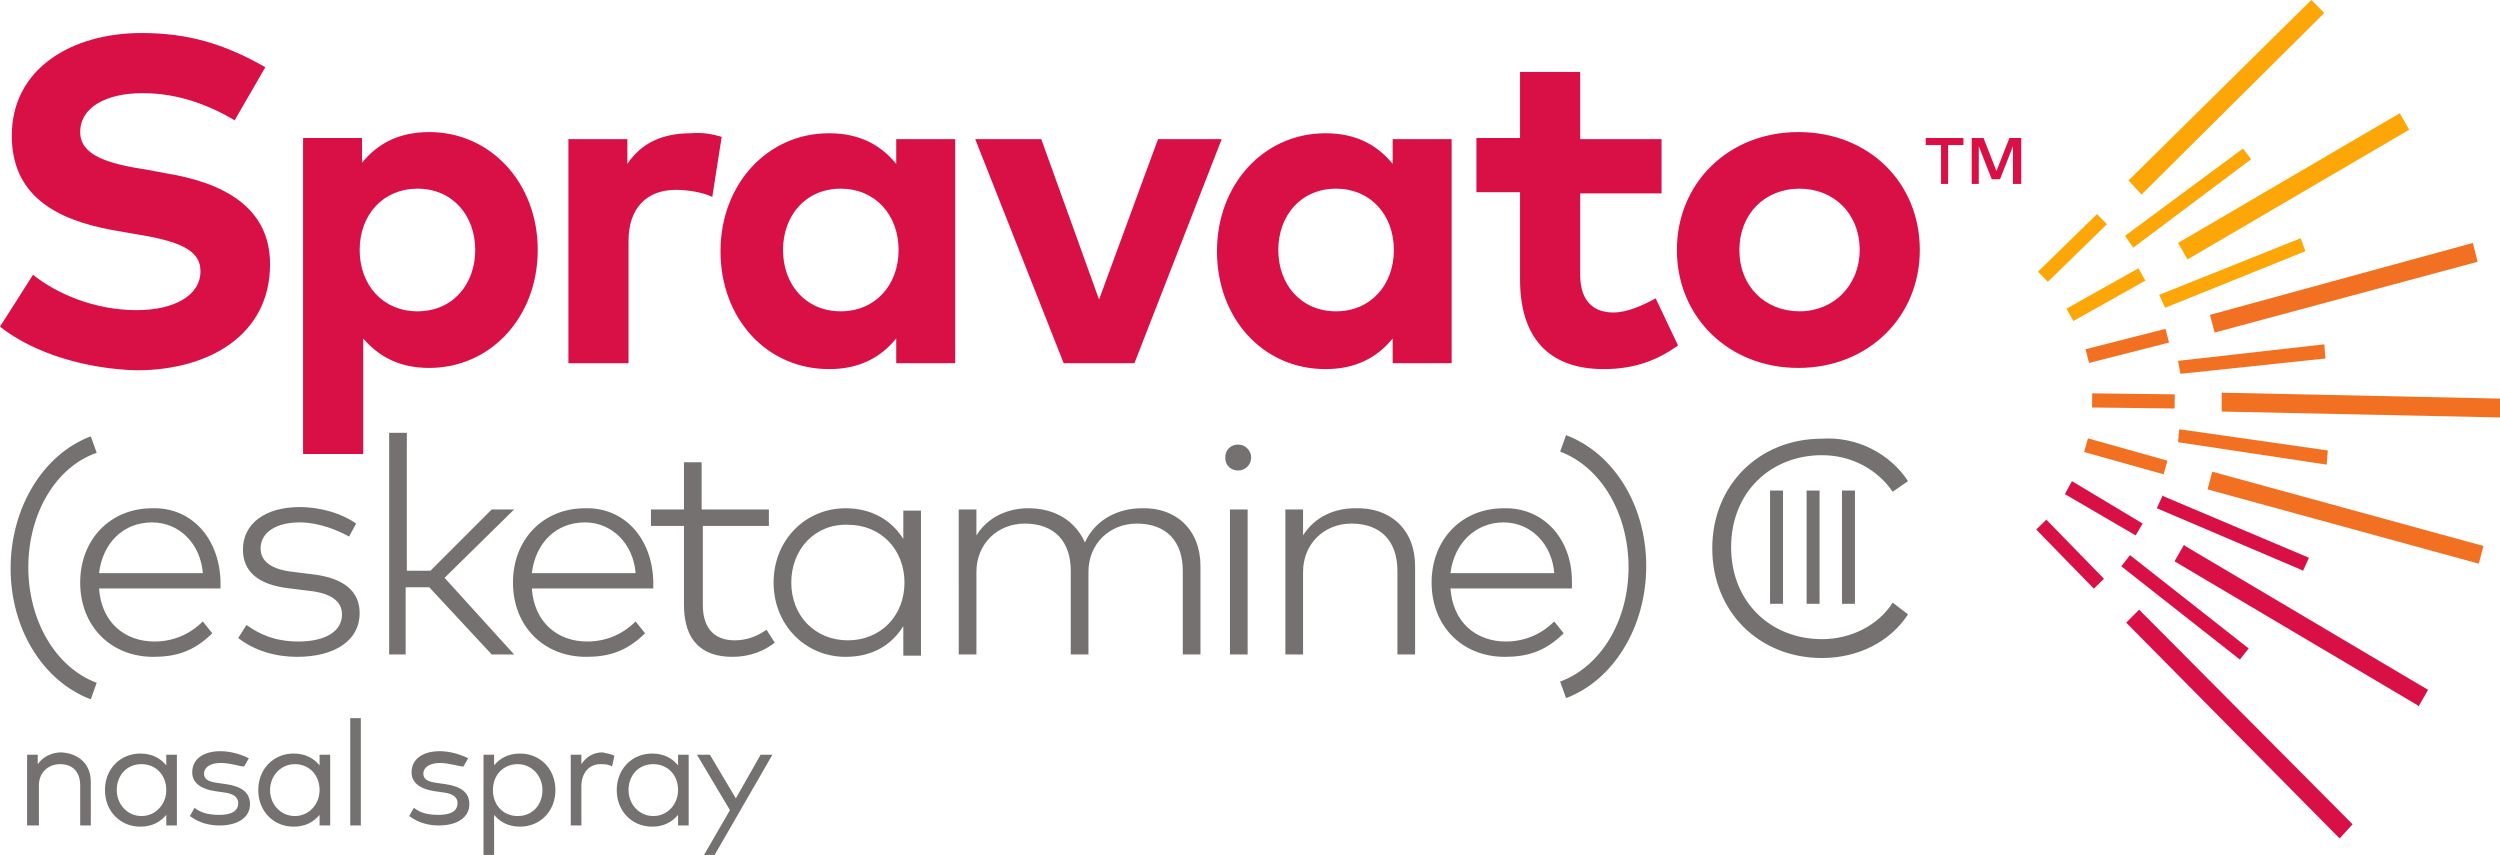
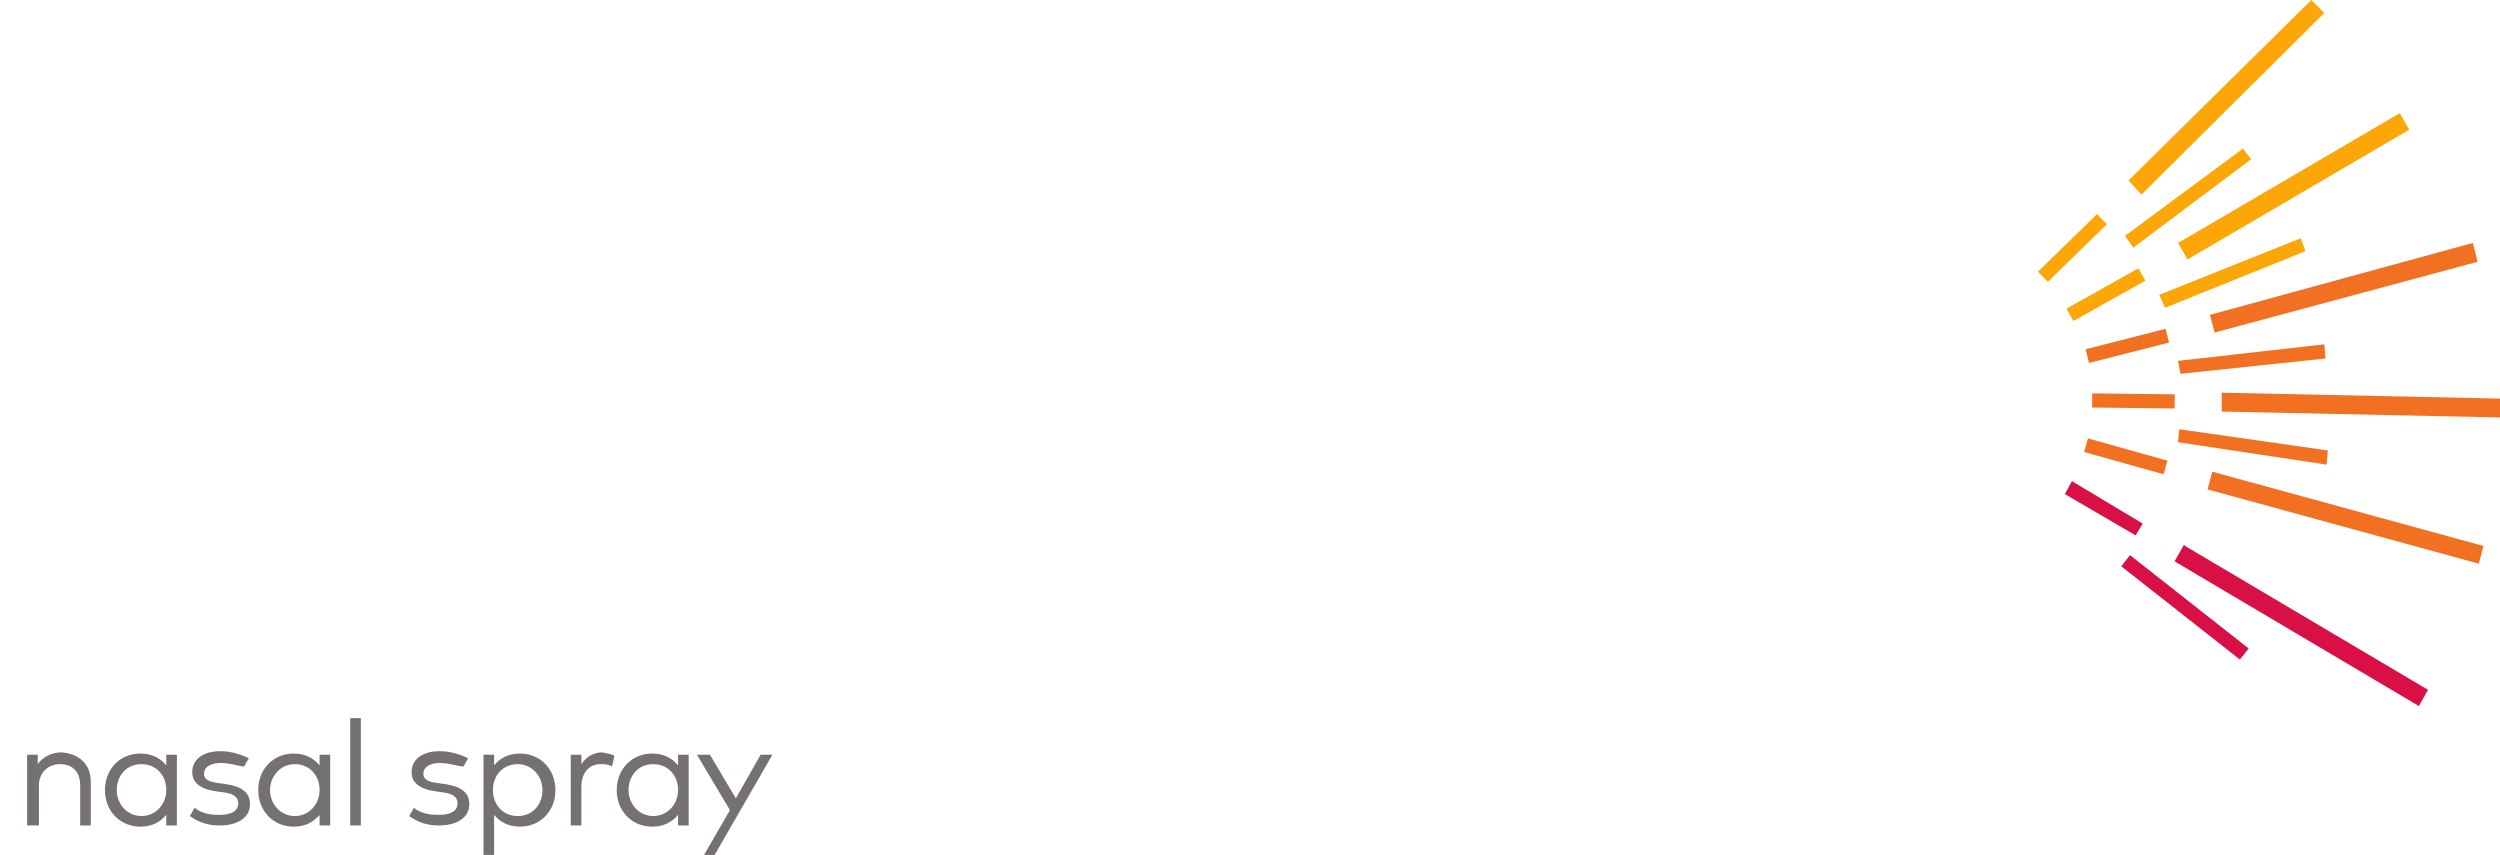
<svg xmlns="http://www.w3.org/2000/svg" version="1.1" id="Logo" x="0px" y="0px" width="212px" height="72.5px" viewBox="0 0 212 72.5" style="enable-background:new 0 0 212 72.5;" xml:space="preserve">
  <style type="text/css">
	.st0{fill:#D91046;}
	.st1{fill:#F27021;}
	.st2{fill:#FDA607;}
	.st3{fill:#757171;}
</style>
  <polygon class="st0" points="205.1,59.9 205.9,58.5 185.3,46.3 185.2,46.2 184.4,47.6 205,59.8 " />
-   <polygon class="st0" points="183.5,42.1 195.8,47.3 195.3,48.4 195.1,48.3 182.9,43.1 183.4,42 " />
  <rect x="184.7" y="45.1" transform="matrix(0.618 -0.786 0.786 0.618 30.29 165.323)" class="st0" width="1.2" height="12.8" />
  <polygon class="st0" points="181.1,45.4 175.1,41.9 175.7,40.8 181.7,44.4 " />
-   <rect x="174.9" y="43.4" transform="matrix(0.716 -0.698 0.698 0.716 17.149 135.91)" class="st0" width="1.2" height="7" />
-   <polygon class="st0" points="181.4,51.7 180.3,52.8 198.4,71.1 199.5,69.9 " />
  <polygon class="st1" points="210.6,46.3 187.6,40 187.2,41.5 210.2,47.8 " />
  <polygon class="st1" points="212,33.8 188.4,33.3 188.4,34.9 212,35.4 " />
  <polygon class="st1" points="184.8,36.4 197.4,38.2 197.3,39.4 184.7,37.5 " />
  <polygon class="st1" points="184.7,30.6 197.1,29.2 197.2,30.4 184.9,31.7 " />
  <rect x="180.4" y="30.5" transform="matrix(1.203205e-02 -1 1 1.203205e-02 144.736 214.589)" class="st1" width="1.2" height="7" />
  <rect x="179.7" y="35.3" transform="matrix(0.27 -0.963 0.963 0.27 94.221 201.851)" class="st1" width="1.2" height="7" />
  <rect x="176.9" y="28.7" transform="matrix(0.969 -0.247 0.247 0.969 -1.65 45.499)" class="st1" width="7" height="1.2" />
  <polygon class="st1" points="209.7,20.6 187.4,26.7 187.8,28.2 210.1,22.2 " />
  <polygon class="st2" points="184.7,20.6 185.5,22 204.3,11 203.5,9.6 " />
  <polygon class="st2" points="180.9,21 180.2,20 190.2,12.6 190.9,13.5 " />
  <polygon class="st2" points="180.5,15.3 181.6,16.5 197.1,1.1 196,0 " />
  <polygon class="st2" points="183.6,26.1 183.1,25 195.1,20.2 195.5,21.3 " />
  <rect x="172.3" y="20.5" transform="matrix(0.716 -0.698 0.698 0.716 35.142 128.627)" class="st2" width="7" height="1.2" />
  <rect x="175.1" y="24.3" transform="matrix(0.872 -0.489 0.489 0.872 10.667 90.608)" class="st2" width="7" height="1.2" />
  <path id="Nasal_Spray" class="st3" d="M7.7,66.3V70H6.8v-3.4c0-1.1-0.6-1.8-1.7-1.8c-1,0-1.8,0.7-1.8,1.8V70H2.3v-6h0.9v0.8  c0.5-0.7,1.3-1,2-1C6.7,63.9,7.7,64.8,7.7,66.3z M14.1,70v-0.9c-0.5,0.6-1.2,1-2.2,1c-1.7,0-3-1.3-3-3.1c0-1.8,1.3-3.1,3-3.1  c1,0,1.7,0.4,2.2,1V64H15v6H14.1z M9.9,67c0,1.2,0.9,2.2,2.1,2.2c1.2,0,2.1-1,2.1-2.2c0-1.3-0.9-2.2-2.1-2.2  C10.7,64.8,9.9,65.8,9.9,67z M18.7,64.7c-0.9,0-1.4,0.4-1.4,0.9c0,0.5,0.4,0.7,1.2,0.8l0.7,0.1c1.3,0.2,2,0.7,2,1.7  c0,1.1-1,1.8-2.6,1.8c-0.8,0-1.7-0.2-2.5-0.8l0.4-0.7c0.5,0.4,1.1,0.6,2.1,0.6c1,0,1.6-0.3,1.6-1c0-0.5-0.4-0.8-1.2-0.9l-0.7-0.1  c-1.4-0.2-2-0.8-2-1.6c0-1.1,0.9-1.8,2.4-1.8c0.9,0,1.8,0.3,2.4,0.6l-0.4,0.7C20.3,65,19.6,64.7,18.7,64.7z M27.1,70v-0.9  c-0.5,0.6-1.2,1-2.2,1c-1.7,0-3-1.3-3-3.1c0-1.8,1.3-3.1,3-3.1c1,0,1.7,0.4,2.2,1V64H28v6H27.1z M22.9,67c0,1.2,0.9,2.2,2.1,2.2  c1.2,0,2.1-1,2.1-2.2c0-1.3-0.9-2.2-2.1-2.2C23.8,64.8,22.9,65.8,22.9,67z M29.7,70v-9.1h0.9V70H29.7z M37.3,64.7  c-0.9,0-1.4,0.4-1.4,0.9c0,0.5,0.4,0.7,1.2,0.8l0.7,0.1c1.3,0.2,2,0.7,2,1.7c0,1.1-1,1.8-2.6,1.8c-0.8,0-1.7-0.2-2.5-0.8l0.4-0.7  c0.5,0.4,1.1,0.6,2.1,0.6c1,0,1.6-0.3,1.6-1c0-0.5-0.4-0.8-1.2-0.9l-0.7-0.1c-1.4-0.2-2-0.8-2-1.6c0-1.1,0.9-1.8,2.4-1.8  c0.9,0,1.8,0.3,2.4,0.6l-0.4,0.7C38.9,65,38.1,64.7,37.3,64.7z M47.1,67c0,1.8-1.3,3.1-3,3.1c-1,0-1.7-0.4-2.2-1v3.4H41V64h0.9v0.9  c0.5-0.6,1.2-1,2.2-1C45.8,63.9,47.1,65.2,47.1,67z M41.8,67c0,1.3,0.9,2.2,2.1,2.2c1.3,0,2.1-1,2.1-2.2c0-1.2-0.9-2.2-2.1-2.2  C42.7,64.8,41.8,65.7,41.8,67z M52.1,64.1L51.9,65c-0.3-0.2-0.7-0.2-1-0.2c-0.9,0-1.6,0.7-1.6,1.9V70h-0.9v-6h0.9v0.8  c0.4-0.6,1-1,1.8-1C51.4,63.9,51.8,63.9,52.1,64.1z M57.5,70v-0.9c-0.5,0.6-1.2,1-2.2,1c-1.7,0-3-1.3-3-3.1c0-1.8,1.3-3.1,3-3.1  c1,0,1.7,0.4,2.2,1V64h0.9v6H57.5z M53.3,67c0,1.2,0.9,2.2,2.1,2.2c1.2,0,2.1-1,2.1-2.2c0-1.3-0.9-2.2-2.1-2.2  C54.1,64.8,53.3,65.8,53.3,67z M59.7,72.5l2.2-3.8L59.1,64h1.1l2.2,3.7l2.1-3.7h1l-4.9,8.5H59.7z" />
-   <path id="Esketamine" class="st3" d="M2.4,48.1c0,4.5,2.3,8.5,5.8,9.8l-0.5,1.4c-4-1.5-6.8-5.9-6.8-11.1c0-5.2,2.8-9.7,6.8-11.2  l0.5,1.4C4.7,39.6,2.4,43.6,2.4,48.1z M18.7,49.3c0,0.2,0,0.4,0,0.6H8.4c0.2,2.9,2.2,4.5,4.7,4.5c1.7,0,3.1-0.7,4.1-1.7l0.8,1  c-1.6,1.6-3.2,2-5,2c-3.6,0-6.2-2.6-6.2-6.3c0-3.7,2.6-6.3,6.1-6.3C16.2,43,18.6,45.6,18.7,49.3z M8.4,48.6h8.8  c-0.2-2.5-2-4.3-4.3-4.3C10.4,44.3,8.7,46.1,8.4,48.6z M25.4,44.3c-1.9,0-3.3,0.8-3.3,2.2c0,1.1,0.9,1.8,2.8,2l1.6,0.2  c2.6,0.3,4,1.4,4,3.3c0,2.3-2.1,3.7-5.3,3.7c-1.8,0-3.6-0.5-5-1.6l0.7-1.1c1,0.7,2.3,1.4,4.4,1.4c2.2,0,3.7-0.8,3.7-2.3  c0-1.1-0.9-1.8-2.8-2l-1.6-0.2c-2.8-0.3-4-1.5-4-3.3c0-2.2,1.9-3.6,4.8-3.6c1.9,0,3.7,0.6,4.8,1.4l-0.6,1.1  C28.7,45,27.1,44.3,25.4,44.3z M36.5,48.4l5.2-5.2h1.9L37.7,49l5.9,6.5h-1.9l-5.3-5.7h-2v5.7H33V36.7h1.5v11.7H36.5z M55.4,49.3  c0,0.2,0,0.4,0,0.6H45.1c0.2,2.9,2.2,4.5,4.7,4.5c1.7,0,3.1-0.7,4.1-1.7l0.8,1c-1.6,1.6-3.2,2-5,2c-3.6,0-6.2-2.6-6.2-6.3  c0-3.7,2.6-6.3,6.1-6.3C52.9,43,55.3,45.6,55.4,49.3z M45.1,48.6h8.8c-0.2-2.5-2-4.3-4.3-4.3C47.1,44.3,45.4,46.1,45.1,48.6z   M59.6,44.6v6.7c0,2.1,1.1,3,2.7,3c1.1,0,2-0.4,2.7-0.9l0.7,1.1c-0.9,0.7-2.1,1.2-3.6,1.2c-2.6,0-4.1-1.4-4.1-4.4v-6.7h-2.8v-1.4  h2.8v-4h1.5v4h5.7v1.4H59.6z M76.6,55.5v-2.4c-1,1.6-2.6,2.6-4.9,2.6c-3.4,0-6.1-2.7-6.1-6.3c0-3.6,2.7-6.3,6.1-6.3  c2.2,0,3.9,1,4.9,2.6v-2.4h1.5v12.3H76.6z M67.1,49.4c0,2.8,2,4.9,4.8,4.9c2.8,0,4.8-2.1,4.8-4.9c0-2.8-2-4.9-4.8-4.9  C69.1,44.4,67.1,46.6,67.1,49.4z M101.8,48v7.5h-1.5v-7.1c0-2.5-1.4-4-3.9-4c-2.3,0-4.1,1.7-4.1,4.1v7h-1.5v-7.1c0-2.5-1.4-4-3.9-4  c-2.3,0-4.1,1.7-4.1,4.1v7h-1.5V43.2h1.5v2.2c1-1.6,2.7-2.3,4.4-2.3c2.3,0,4,1.1,4.8,2.9c0.9-2,2.9-2.9,4.8-2.9  C99.7,43,101.8,44.9,101.8,48z M106.1,38.8c0,0.6-0.5,1.1-1.1,1.1c-0.6,0-1.1-0.4-1.1-1.1c0-0.6,0.4-1.1,1.1-1.1  C105.6,37.7,106.1,38.2,106.1,38.8z M104.3,55.5V43.2h1.5v12.3H104.3z M120,48v7.5h-1.5v-7.1c0-2.5-1.4-4-3.9-4  c-2.3,0-4.1,1.7-4.1,4.1v7h-1.5V43.2h1.5v2.2c1-1.6,2.7-2.3,4.4-2.3C117.9,43,120,44.9,120,48z M133.3,49.3c0,0.2,0,0.4,0,0.6H123  c0.2,2.9,2.2,4.5,4.7,4.5c1.7,0,3.1-0.7,4.1-1.7l0.8,1c-1.6,1.6-3.2,2-5,2c-3.6,0-6.2-2.6-6.2-6.3c0-3.7,2.6-6.3,6.1-6.3  C130.8,43,133.3,45.6,133.3,49.3z M123,48.6h8.8c-0.2-2.5-2-4.3-4.3-4.3C125.1,44.3,123.3,46.1,123,48.6z M138.1,48.1  c0-4.5-2.3-8.5-5.8-9.8l0.5-1.4c4,1.5,6.8,5.9,6.8,11.1c0,5.2-2.8,9.7-6.8,11.2l-0.5-1.4C135.8,56.5,138.1,52.6,138.1,48.1z   M161.8,40.8l-1.3,0.9c-1.3-1.9-3.5-3.1-6-3.1c-4.3,0-7.7,3.1-7.7,7.8s3.4,7.8,7.7,7.8c2.5,0,4.8-1.2,6-3.1l1.3,1  c-1.5,2.3-4.2,3.7-7.3,3.7c-5.3,0-9.3-3.9-9.3-9.3s4-9.3,9.3-9.3C157.5,37,160.3,38.5,161.8,40.8z M150.1,51.2v-9.6h1.1v9.6H150.1z   M153.2,51.2v-9.6h1.1v9.6H153.2z M156.2,51.2v-9.6h1.1v9.6H156.2z" />
-   <path id="Spravato" class="st0" d="M12.1,7.9c-3.1,0-5.3,1.2-5.3,3.3c0,2,2.4,2.7,5.7,3.2l1.6,0.3c4.9,0.8,8.8,2.9,8.8,7.7  c0,6.1-5.3,9-11.3,9C7.4,31.3,2.9,30,0,27.7l2.8-4.4c2,1.6,5.2,3,8.8,3c3.1,0,5.4-1.2,5.4-3.3c0-1.9-2-2.6-5.8-3.2l-1.7-0.3  C4.6,18.6,1,16.5,1,11.5c0-5.7,5.1-8.7,11-8.7c3.9,0,7,0.9,10.5,2.9l-2.6,4.5C17.7,8.9,15.1,7.9,12.1,7.9z M45.6,21.2  c0,5.7-4,10-9.2,10c-2.6,0-4.3-1-5.6-2.5v9.8h-5.1V11.7h5v2.1c1.3-1.6,3.1-2.6,5.7-2.6C41.6,11.2,45.6,15.5,45.6,21.2z M30.5,21.2  c0,3,2,5.2,4.9,5.2c3,0,4.9-2.3,4.9-5.2S38.4,16,35.4,16C32.5,16,30.5,18.2,30.5,21.2z M61.2,11.6l-0.8,5.1  c-0.8-0.4-2.1-0.6-3.1-0.6c-2.4,0-4,1.5-4,4.3v10.4h-5.1v-19h5v2.1c1.2-1.8,3-2.6,5.4-2.6C59.6,11.2,60.5,11.4,61.2,11.6z M76,30.8  v-2.1c-1.3,1.6-3.1,2.6-5.7,2.6c-5.3,0-9.2-4.3-9.2-10s4-10,9.2-10c2.6,0,4.4,1,5.7,2.6v-2.1h5v19H76z M66.4,21.2  c0,2.9,1.9,5.2,4.9,5.2c2.9,0,4.9-2.2,4.9-5.2s-2-5.2-4.9-5.2C68.3,16,66.4,18.3,66.4,21.2z M90.2,30.8l-7.5-19h5.6l4.9,13.6l5-13.6  h5.4l-7.4,19H90.2z M118.1,30.8v-2.1c-1.3,1.6-3.1,2.6-5.7,2.6c-5.3,0-9.2-4.3-9.2-10s4-10,9.2-10c2.6,0,4.4,1,5.7,2.6v-2.1h5v19  H118.1z M108.4,21.2c0,2.9,1.9,5.2,4.9,5.2c2.9,0,4.9-2.2,4.9-5.2s-2-5.2-4.9-5.2C110.3,16,108.4,18.3,108.4,21.2z M134,16.3v7  c0,2.4,1.3,3.2,2.8,3.2c1.2,0,2.5-0.6,3.6-1.2l1.9,4c-1.7,1.2-3.6,2-6.3,2c-4.7,0-7.1-2.7-7.1-7.6v-7.4h-3.7v-4.6h3.7V6.1h5.1v5.7  h6.9v4.6H134z M162.8,21.2c0,5.7-4.4,10-10.3,10c-5.9,0-10.3-4.3-10.3-10c0-5.7,4.4-10,10.3-10C158.5,11.2,162.8,15.5,162.8,21.2z   M147.5,21.2c0,3.1,2.2,5.2,5.1,5.2c2.9,0,5.1-2.2,5.1-5.2c0-3.1-2.2-5.2-5.1-5.2C149.6,16,147.5,18.2,147.5,21.2z M165.2,12.3v3.3  h-0.6v-3.3h-1.3v-0.6h3.2v0.6H165.2z M170.7,15.6v-3.2l-1.1,2.8h-0.7l-1.1-2.8v3.2h-0.6v-3.9h1l1.1,2.8l1.1-2.8h1v3.9H170.7z" />
</svg>